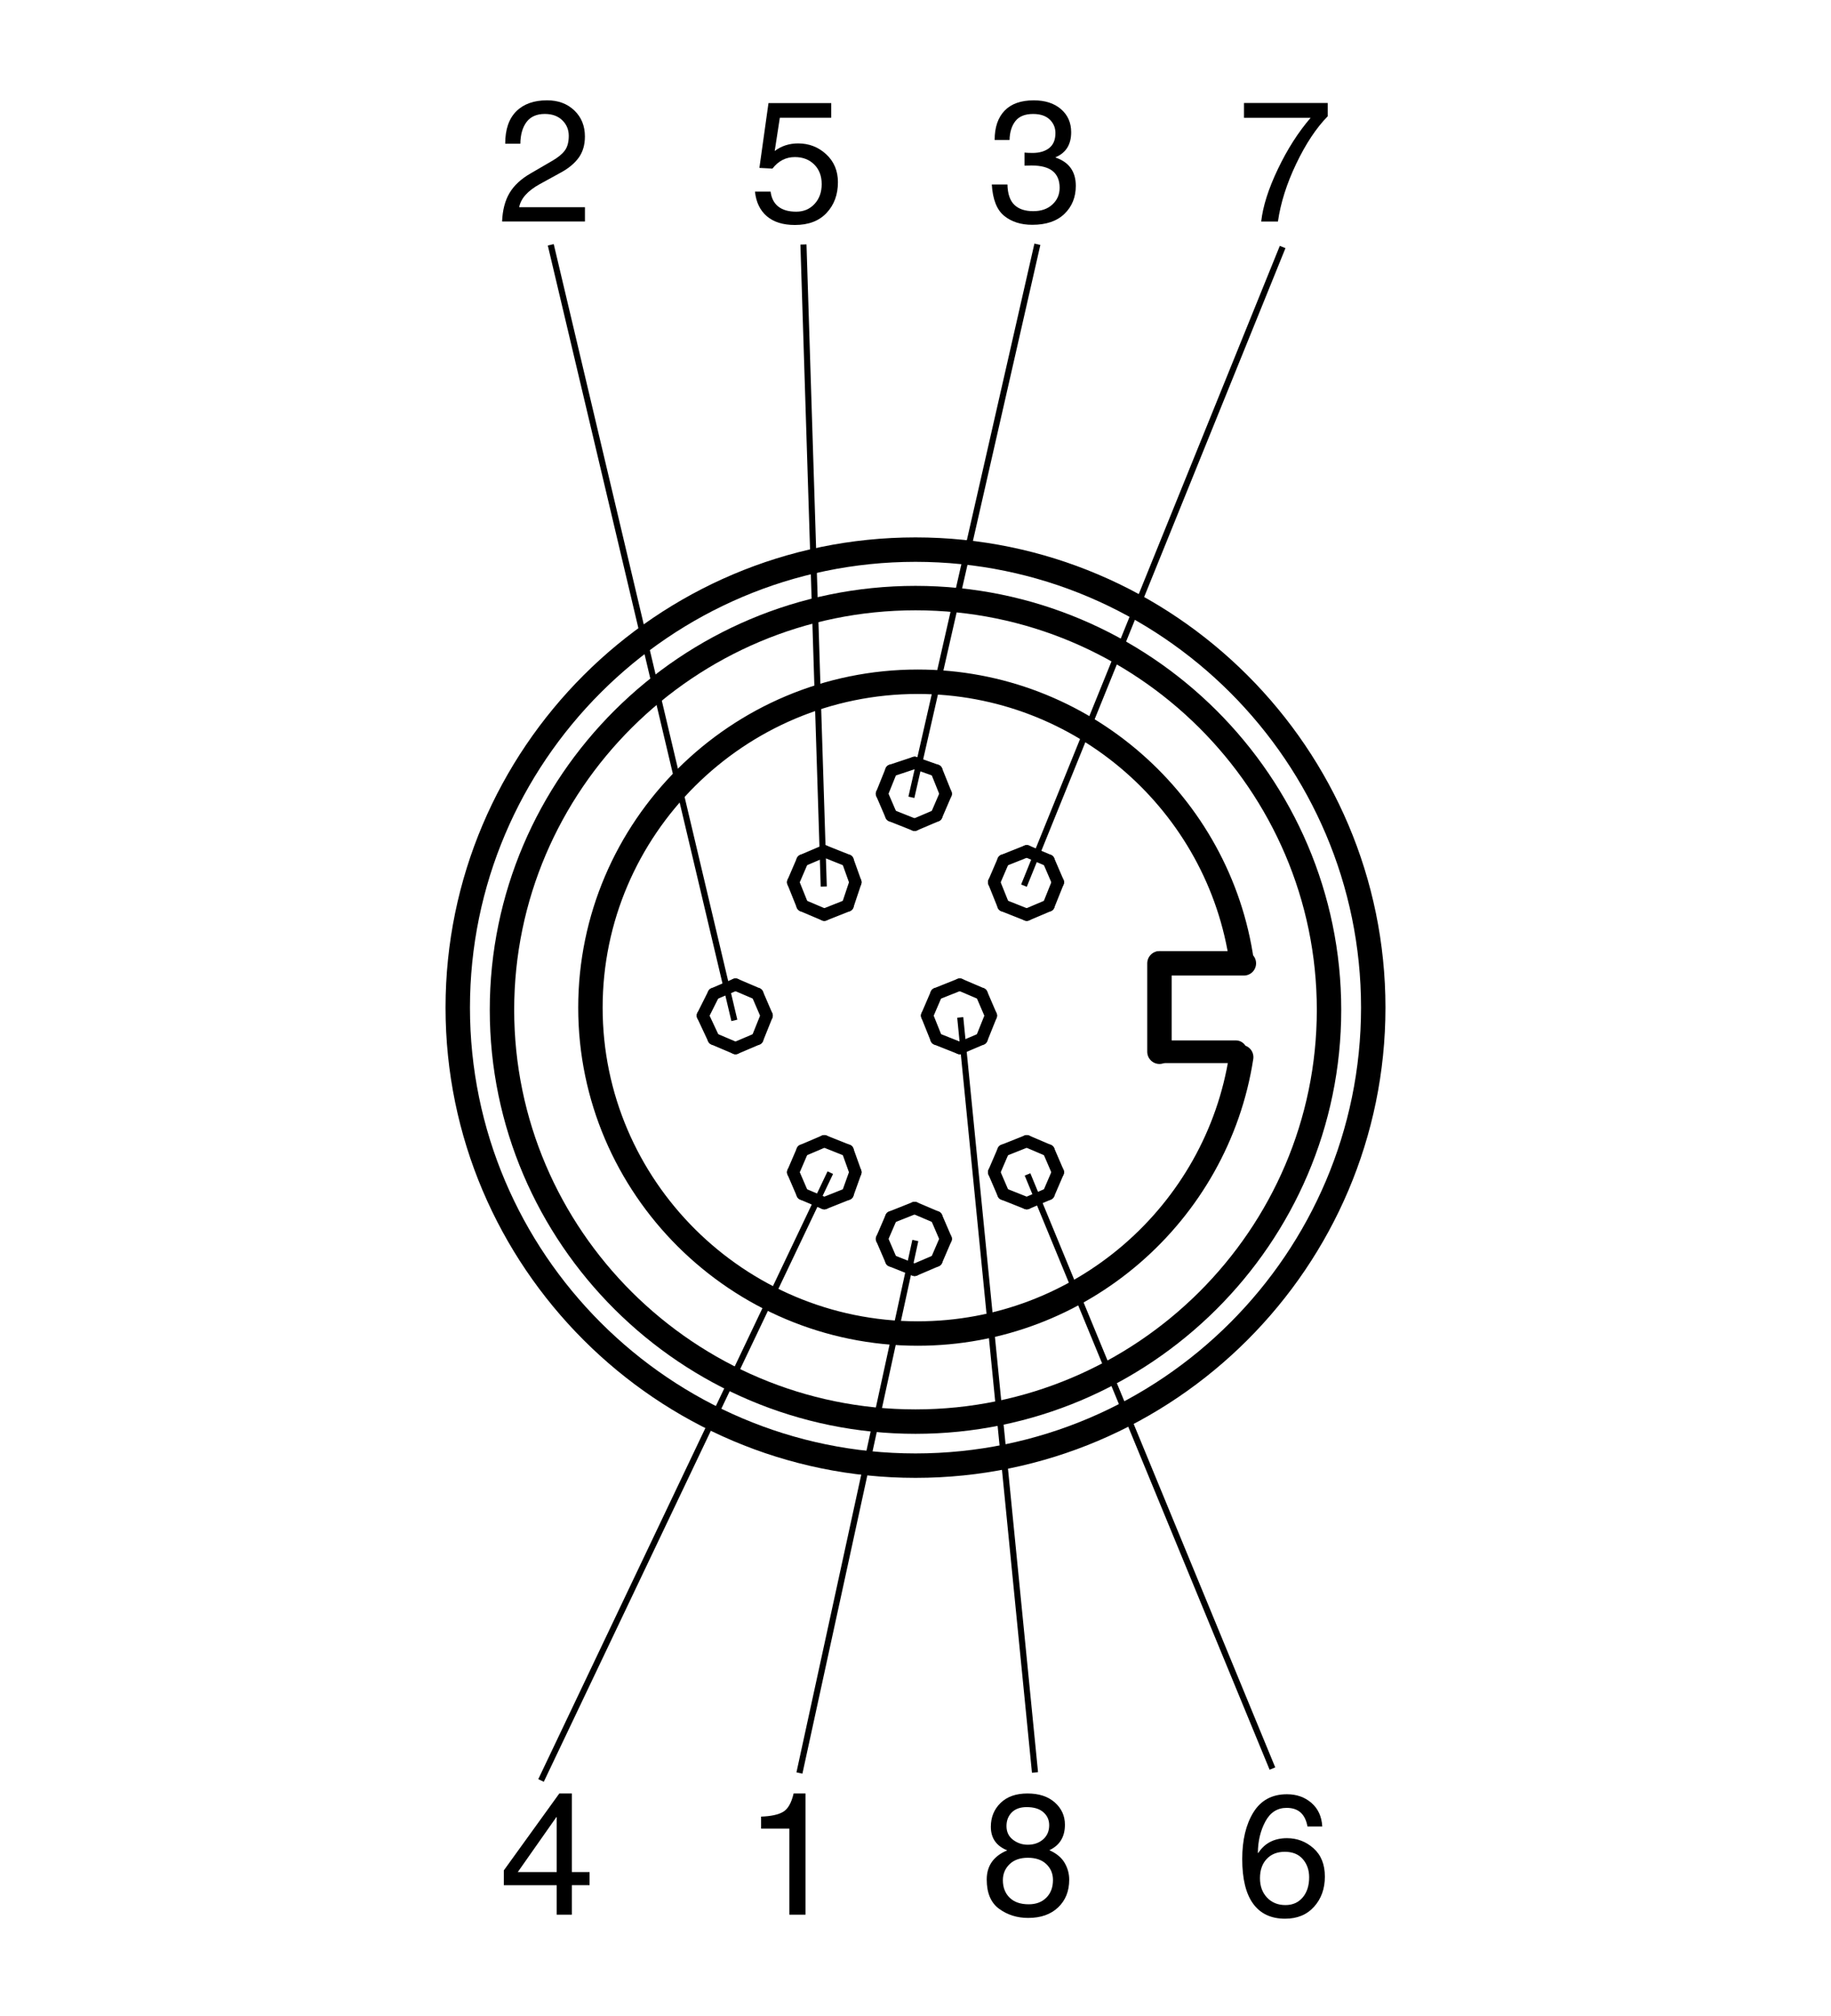
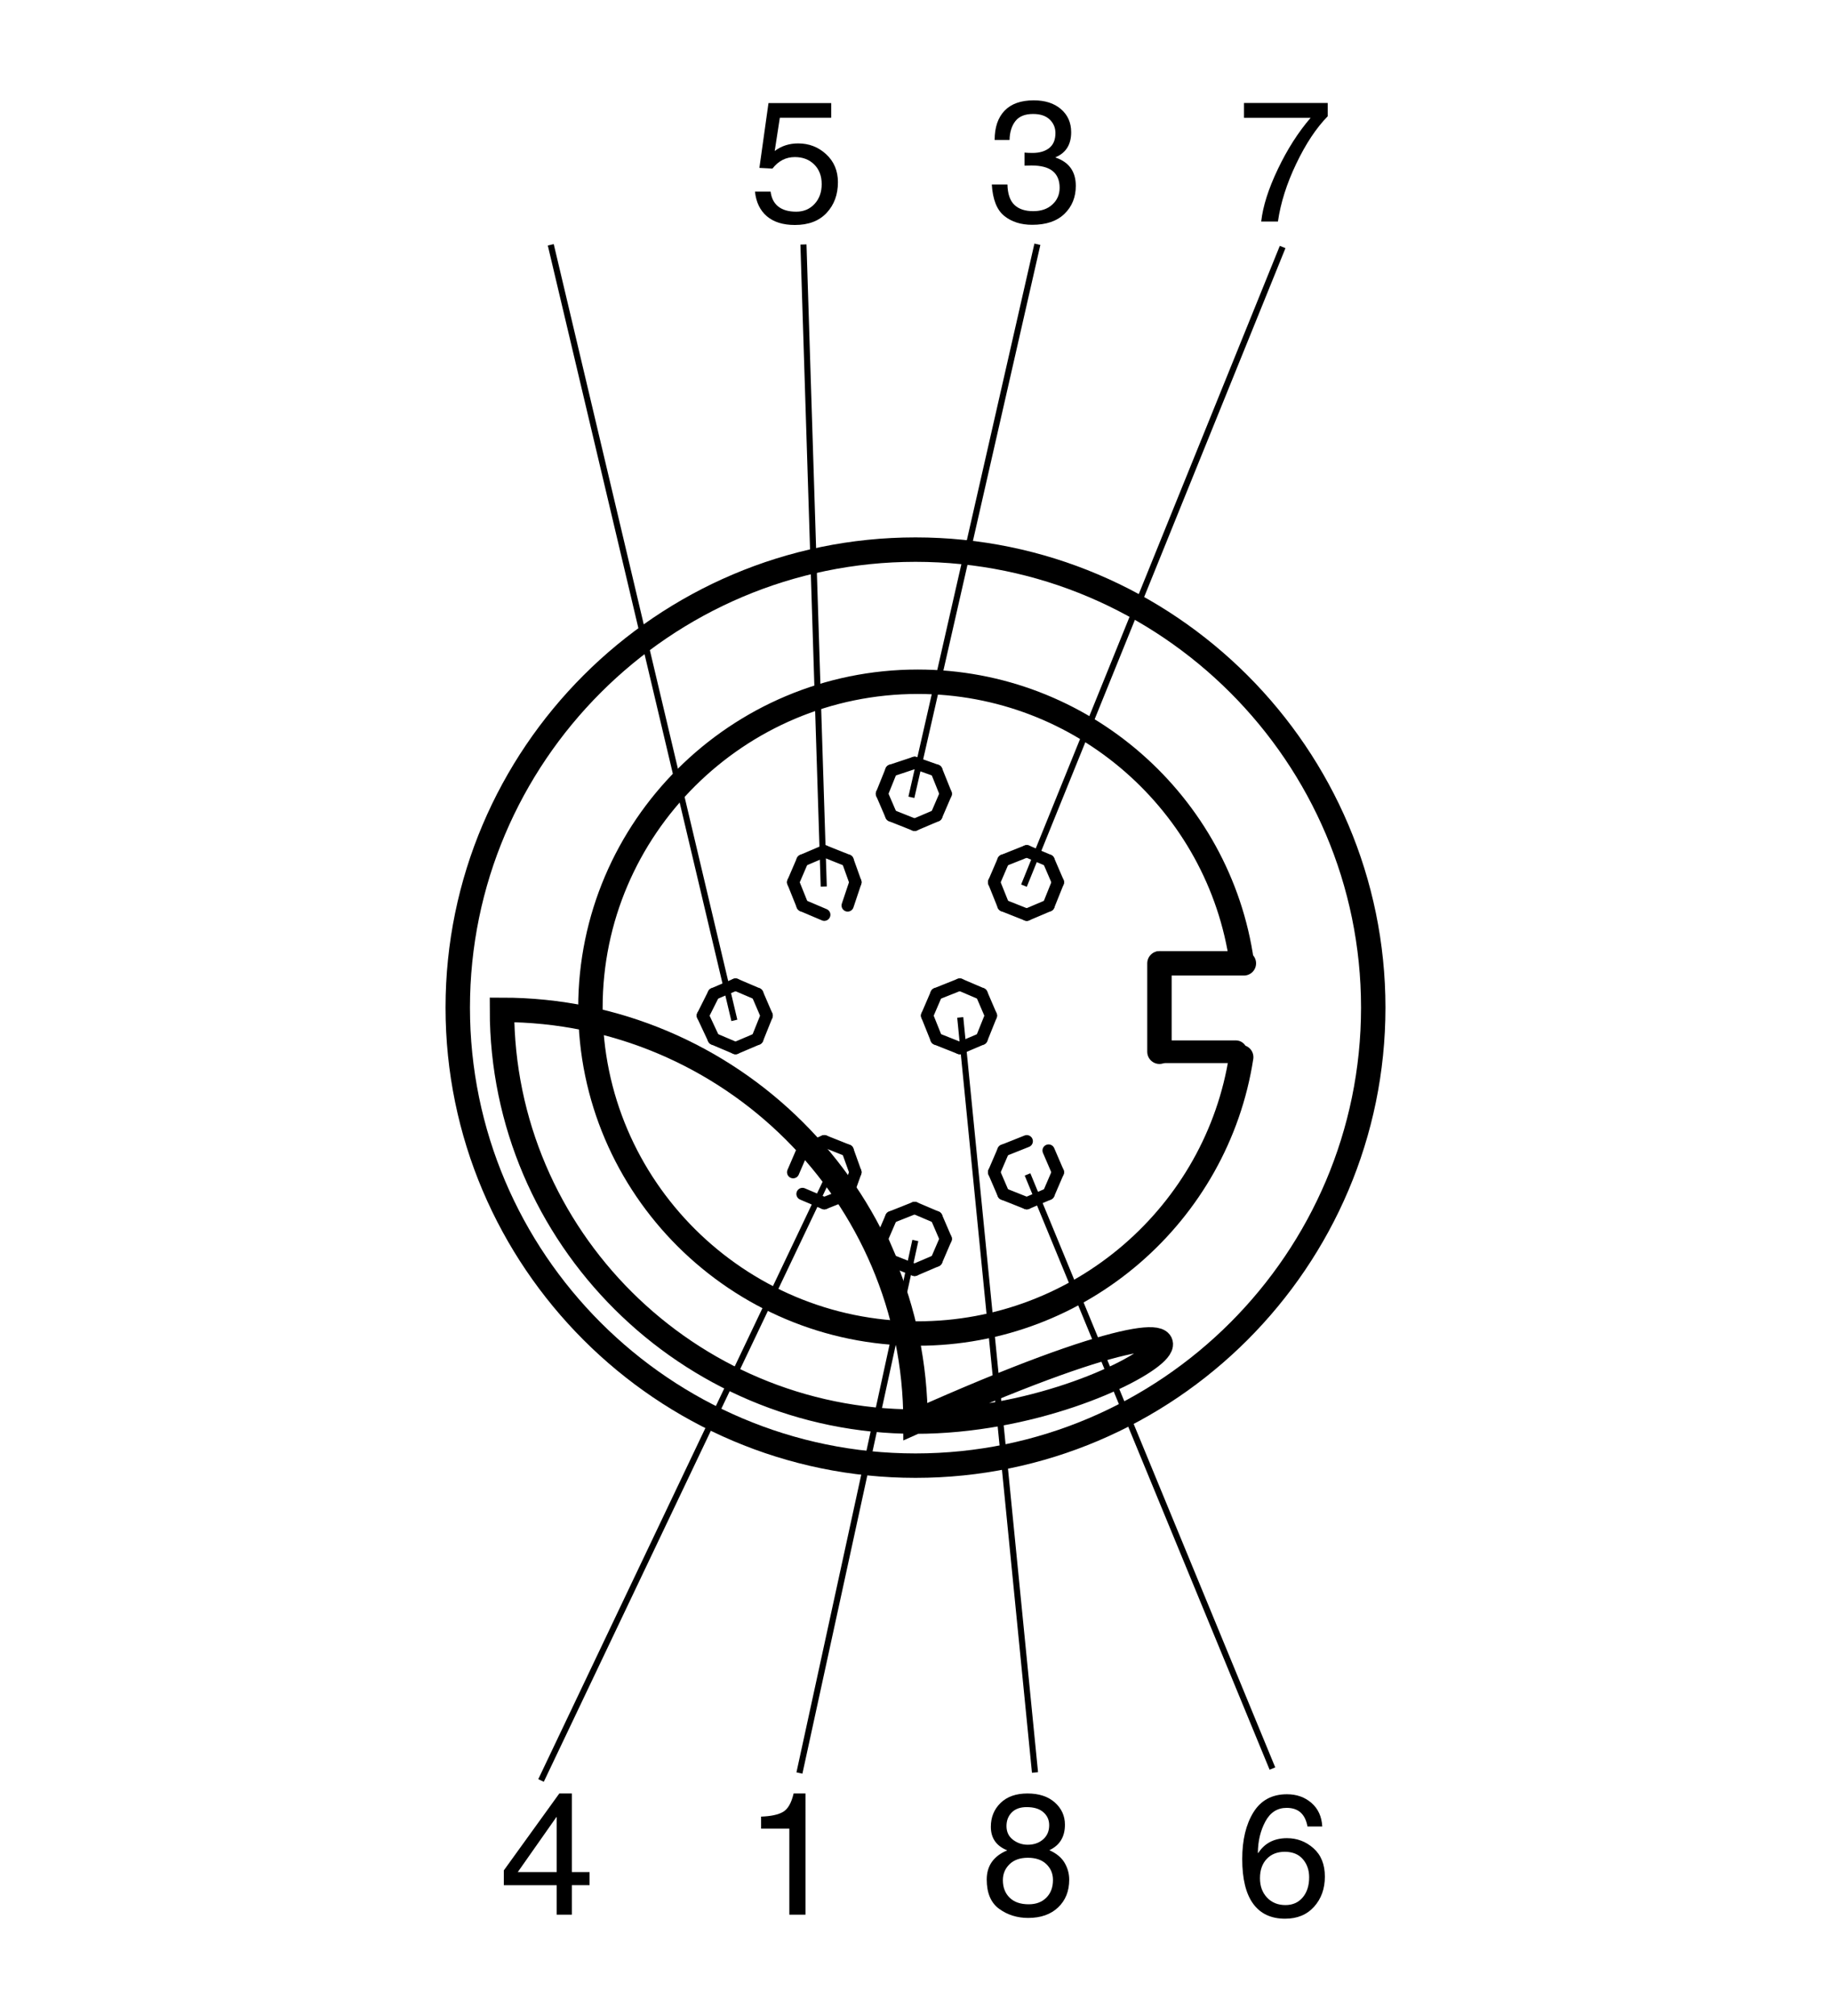
<svg xmlns="http://www.w3.org/2000/svg" version="1.2" baseProfile="tiny" x="0px" y="0px" viewBox="0 0 85.04 93.581" overflow="visible" xml:space="preserve">
  <g id="Frame">
    <rect fill="none" width="85.04" height="93.543" />
  </g>
  <g id="Ebene_1">
    <g>
-       <path d="M23.464,6.673c0-0.662,0.171-1.163,0.512-1.504s0.819-0.512,1.433-0.512c0.516,0,0.937,0.156,1.265,0.469    s0.492,0.716,0.492,1.211c0,0.385-0.095,0.71-0.283,0.975c-0.189,0.264-0.467,0.497-0.834,0.697l-0.968,0.531    c-0.57,0.312-0.893,0.672-0.968,1.078h3.054v0.664H23.32c0.021-0.529,0.135-0.969,0.343-1.32c0.208-0.352,0.534-0.655,0.977-0.91    l1.007-0.586c0.268-0.154,0.463-0.313,0.585-0.479c0.123-0.166,0.184-0.393,0.184-0.682c0-0.287-0.1-0.527-0.301-0.723    c-0.2-0.195-0.471-0.293-0.812-0.293c-0.377,0-0.66,0.125-0.847,0.373s-0.284,0.585-0.289,1.01H23.464z" />
-     </g>
+       </g>
    <g>
      <path d="M35.981,7.009c0.31-0.234,0.673-0.352,1.089-0.352c0.505,0,0.939,0.168,1.302,0.504s0.545,0.768,0.545,1.297    c0,0.576-0.175,1.05-0.525,1.424s-0.841,0.561-1.474,0.561c-0.549,0-0.983-0.135-1.3-0.404s-0.502-0.652-0.554-1.146h0.726    c0.037,0.302,0.155,0.533,0.355,0.693c0.2,0.16,0.479,0.24,0.835,0.24c0.346,0,0.63-0.12,0.851-0.359s0.332-0.545,0.332-0.918    c0-0.38-0.116-0.685-0.348-0.914c-0.231-0.229-0.531-0.344-0.898-0.344c-0.417,0-0.764,0.178-1.042,0.535L35.27,7.794l0.422-3.008    h2.913v0.68h-2.386L35.981,7.009z" />
    </g>
    <g>
      <path d="M47.582,7.083c0.117,0.01,0.24,0.016,0.367,0.016c0.331,0,0.592-0.076,0.783-0.229c0.191-0.152,0.287-0.383,0.287-0.693    c0-0.25-0.089-0.46-0.268-0.631c-0.178-0.17-0.435-0.256-0.771-0.256c-0.372,0-0.645,0.109-0.818,0.328    c-0.173,0.219-0.265,0.512-0.275,0.879h-0.691c0-0.586,0.154-1.039,0.461-1.359s0.759-0.48,1.355-0.48    c0.528,0,0.95,0.136,1.265,0.408s0.473,0.629,0.473,1.072c0,0.57-0.241,0.957-0.723,1.16v0.016    c0.625,0.213,0.938,0.651,0.938,1.312c0,0.529-0.176,0.962-0.527,1.301s-0.85,0.508-1.496,0.508c-0.528,0-0.963-0.139-1.304-0.416    s-0.532-0.762-0.574-1.455h0.726c0.01,0.432,0.117,0.747,0.32,0.943s0.496,0.295,0.878,0.295c0.37,0,0.667-0.103,0.89-0.309    c0.224-0.206,0.336-0.465,0.336-0.777c0-0.341-0.107-0.599-0.32-0.773s-0.544-0.262-0.992-0.262c-0.107,0-0.213,0.002-0.32,0.008    V7.083z" />
    </g>
    <g>
      <path d="M26.559,87.507v1.367h-0.703v-1.367H23.4v-0.688l2.577-3.57h0.582v3.648h0.824v0.609H26.559z M24.048,86.897h1.808v-2.551    h-0.016L24.048,86.897z" />
    </g>
    <g>
      <path d="M37.41,88.874h-0.75v-3.992h-1.312v-0.559c0.458-0.016,0.799-0.089,1.023-0.221c0.224-0.131,0.387-0.416,0.488-0.854    h0.551V88.874z" />
    </g>
    <g>
      <path d="M49.46,84.698c0,0.565-0.241,0.959-0.723,1.184c0.331,0.148,0.567,0.344,0.709,0.588c0.142,0.244,0.213,0.503,0.213,0.779    c0,0.534-0.172,0.963-0.516,1.289s-0.807,0.488-1.39,0.488c-0.51,0-0.958-0.14-1.345-0.42s-0.58-0.735-0.58-1.365    c0-0.635,0.317-1.086,0.953-1.352c-0.508-0.203-0.762-0.568-0.762-1.094c0-0.443,0.15-0.811,0.451-1.105s0.718-0.441,1.251-0.441    s0.957,0.139,1.269,0.416S49.46,84.287,49.46,84.698z M47.738,86.233c-0.362,0-0.646,0.1-0.851,0.301    c-0.206,0.201-0.309,0.447-0.309,0.738c0,0.336,0.104,0.607,0.312,0.812c0.208,0.206,0.505,0.309,0.89,0.309    c0.341,0,0.614-0.103,0.818-0.309c0.205-0.206,0.307-0.479,0.307-0.82c0-0.292-0.102-0.537-0.307-0.734    C48.395,86.333,48.107,86.233,47.738,86.233z M47.73,85.628c0.289,0,0.528-0.083,0.716-0.248c0.189-0.166,0.283-0.385,0.283-0.658    c0-0.245-0.09-0.446-0.271-0.604c-0.181-0.158-0.439-0.236-0.775-0.236c-0.299,0-0.53,0.083-0.693,0.248    c-0.163,0.166-0.244,0.375-0.244,0.631c0,0.273,0.102,0.486,0.305,0.639C47.253,85.552,47.48,85.628,47.73,85.628z" />
    </g>
    <g>
      <path d="M60.725,84.78c-0.052-0.287-0.158-0.502-0.318-0.646c-0.16-0.145-0.376-0.217-0.65-0.217    c-0.432,0-0.761,0.211-0.988,0.633s-0.342,0.905-0.348,1.449l0.016,0.016c0.299-0.461,0.745-0.691,1.335-0.691    c0.471,0,0.882,0.156,1.234,0.469s0.527,0.751,0.527,1.316c0,0.56-0.167,1.025-0.5,1.396c-0.333,0.371-0.782,0.557-1.347,0.557    c-0.651,0-1.146-0.232-1.484-0.695s-0.507-1.155-0.507-2.074c0-0.885,0.173-1.608,0.519-2.168s0.866-0.84,1.558-0.84    c0.448,0,0.827,0.133,1.136,0.4s0.478,0.632,0.504,1.096H60.725z M58.519,87.183c0,0.367,0.109,0.667,0.328,0.898    c0.218,0.232,0.503,0.348,0.855,0.348c0.336,0,0.603-0.119,0.802-0.355s0.299-0.548,0.299-0.934c0-0.336-0.098-0.617-0.295-0.844    c-0.196-0.227-0.476-0.34-0.837-0.34c-0.352,0-0.631,0.111-0.839,0.332C58.623,86.509,58.519,86.808,58.519,87.183z" />
    </g>
    <g>
      <path d="M57.776,4.78h3.889v0.617c-0.533,0.544-1.021,1.28-1.464,2.207c-0.443,0.927-0.725,1.82-0.848,2.68h-0.777    c0.078-0.708,0.337-1.523,0.778-2.443c0.44-0.92,0.947-1.711,1.518-2.373h-3.096V4.78z" />
    </g>
    <path fill-rule="evenodd" fill="none" stroke="#000000" stroke-width="1.134" stroke-linecap="round" stroke-miterlimit="2.613" d="   M42.52,68.032c-11.71,0-21.26-9.55-21.26-21.26c0-11.71,9.55-21.26,21.26-21.26c11.709,0,21.26,9.55,21.26,21.26   C63.779,58.482,54.229,68.032,42.52,68.032L42.52,68.032z" />
    <line fill="none" stroke="#000000" stroke-width="1.134" stroke-linecap="round" stroke-miterlimit="2.613" x1="57.771" y1="44.716" x2="53.878" y2="44.716" />
    <line fill="none" stroke="#000000" stroke-width="1.053" stroke-linecap="round" stroke-miterlimit="2.613" x1="53.884" y1="48.82" x2="57.398" y2="48.82" />
    <line fill="none" stroke="#000000" stroke-width="1.134" stroke-linecap="round" stroke-miterlimit="2.613" x1="53.85" y1="44.716" x2="53.85" y2="48.82" />
-     <path fill="none" stroke="#000000" stroke-width="1.134" stroke-linecap="round" stroke-miterlimit="2.613" d="M42.52,65.988   c-10.578,0-19.206-8.586-19.206-19.113c0-10.527,8.628-19.113,19.206-19.113c10.578,0,19.206,8.586,19.206,19.113   C61.726,57.402,53.098,65.988,42.52,65.988L42.52,65.988z" />
+     <path fill="none" stroke="#000000" stroke-width="1.134" stroke-linecap="round" stroke-miterlimit="2.613" d="M42.52,65.988   c-10.578,0-19.206-8.586-19.206-19.113c10.578,0,19.206,8.586,19.206,19.113   C61.726,57.402,53.098,65.988,42.52,65.988L42.52,65.988z" />
    <path fill="none" stroke="#000000" stroke-width="1.134" stroke-linecap="round" stroke-miterlimit="2.613" d="M57.647,49.071   c-1.119,7.247-7.438,12.828-15.025,12.828c-8.372,0-15.2-6.795-15.2-15.127c0-8.332,6.828-15.127,15.2-15.127   c7.652,0,14.016,5.678,15.052,13.017" />
    <line fill="none" stroke="#000000" stroke-width="0.567" stroke-linecap="round" stroke-linejoin="round" stroke-miterlimit="2.613" x1="36.837" y1="40.951" x2="37.271" y2="39.943" />
    <line fill="none" stroke="#000000" stroke-width="0.567" stroke-linecap="round" stroke-linejoin="round" stroke-miterlimit="2.613" x1="37.271" y1="39.943" x2="38.284" y2="39.511" />
    <line fill="none" stroke="#000000" stroke-width="0.567" stroke-linecap="round" stroke-linejoin="round" stroke-miterlimit="2.613" x1="38.284" y1="39.511" x2="39.369" y2="39.943" />
    <line fill="none" stroke="#000000" stroke-width="0.567" stroke-linecap="round" stroke-linejoin="round" stroke-miterlimit="2.613" x1="39.369" y1="39.943" x2="39.73" y2="40.951" />
    <line fill="none" stroke="#000000" stroke-width="0.567" stroke-linecap="round" stroke-linejoin="round" stroke-miterlimit="2.613" x1="39.73" y1="40.951" x2="39.369" y2="42.031" />
-     <line fill="none" stroke="#000000" stroke-width="0.567" stroke-linecap="round" stroke-linejoin="round" stroke-miterlimit="2.613" x1="39.369" y1="42.031" x2="38.284" y2="42.461" />
    <line fill="none" stroke="#000000" stroke-width="0.567" stroke-linecap="round" stroke-linejoin="round" stroke-miterlimit="2.613" x1="38.284" y1="42.461" x2="37.271" y2="42.031" />
    <line fill="none" stroke="#000000" stroke-width="0.567" stroke-linecap="round" stroke-linejoin="round" stroke-miterlimit="2.613" x1="37.271" y1="42.031" x2="36.837" y2="40.951" />
    <line fill="none" stroke="#000000" stroke-width="0.567" stroke-linecap="round" stroke-linejoin="round" stroke-miterlimit="2.613" x1="36.837" y1="54.412" x2="37.271" y2="53.404" />
    <line fill="none" stroke="#000000" stroke-width="0.567" stroke-linecap="round" stroke-linejoin="round" stroke-miterlimit="2.613" x1="37.271" y1="53.404" x2="38.284" y2="52.972" />
    <line fill="none" stroke="#000000" stroke-width="0.567" stroke-linecap="round" stroke-linejoin="round" stroke-miterlimit="2.613" x1="38.284" y1="52.972" x2="39.369" y2="53.404" />
    <line fill="none" stroke="#000000" stroke-width="0.567" stroke-linecap="round" stroke-linejoin="round" stroke-miterlimit="2.613" x1="39.369" y1="53.404" x2="39.73" y2="54.412" />
    <line fill="none" stroke="#000000" stroke-width="0.567" stroke-linecap="round" stroke-linejoin="round" stroke-miterlimit="2.613" x1="39.73" y1="54.412" x2="39.369" y2="55.42" />
    <line fill="none" stroke="#000000" stroke-width="0.567" stroke-linecap="round" stroke-linejoin="round" stroke-miterlimit="2.613" x1="39.369" y1="55.42" x2="38.284" y2="55.852" />
    <line fill="none" stroke="#000000" stroke-width="0.567" stroke-linecap="round" stroke-linejoin="round" stroke-miterlimit="2.613" x1="38.284" y1="55.852" x2="37.271" y2="55.42" />
-     <line fill="none" stroke="#000000" stroke-width="0.567" stroke-linecap="round" stroke-linejoin="round" stroke-miterlimit="2.613" x1="37.271" y1="55.42" x2="36.837" y2="54.412" />
    <line fill="none" stroke="#000000" stroke-width="0.567" stroke-linecap="round" stroke-linejoin="round" stroke-miterlimit="2.613" x1="46.169" y1="40.951" x2="46.603" y2="39.943" />
    <line fill="none" stroke="#000000" stroke-width="0.567" stroke-linecap="round" stroke-linejoin="round" stroke-miterlimit="2.613" x1="46.603" y1="39.943" x2="47.688" y2="39.511" />
    <line fill="none" stroke="#000000" stroke-width="0.567" stroke-linecap="round" stroke-linejoin="round" stroke-miterlimit="2.613" x1="47.688" y1="39.511" x2="48.701" y2="39.943" />
    <line fill="none" stroke="#000000" stroke-width="0.567" stroke-linecap="round" stroke-linejoin="round" stroke-miterlimit="2.613" x1="48.701" y1="39.943" x2="49.135" y2="40.951" />
    <line fill="none" stroke="#000000" stroke-width="0.567" stroke-linecap="round" stroke-linejoin="round" stroke-miterlimit="2.613" x1="49.135" y1="40.951" x2="48.701" y2="42.031" />
    <line fill="none" stroke="#000000" stroke-width="0.567" stroke-linecap="round" stroke-linejoin="round" stroke-miterlimit="2.613" x1="48.701" y1="42.031" x2="47.688" y2="42.461" />
    <line fill="none" stroke="#000000" stroke-width="0.567" stroke-linecap="round" stroke-linejoin="round" stroke-miterlimit="2.613" x1="47.688" y1="42.461" x2="46.603" y2="42.031" />
    <line fill="none" stroke="#000000" stroke-width="0.567" stroke-linecap="round" stroke-linejoin="round" stroke-miterlimit="2.613" x1="46.603" y1="42.031" x2="46.169" y2="40.951" />
    <line fill="none" stroke="#000000" stroke-width="0.567" stroke-linecap="round" stroke-linejoin="round" stroke-miterlimit="2.613" x1="46.169" y1="54.412" x2="46.603" y2="53.404" />
    <line fill="none" stroke="#000000" stroke-width="0.567" stroke-linecap="round" stroke-linejoin="round" stroke-miterlimit="2.613" x1="46.603" y1="53.404" x2="47.688" y2="52.972" />
-     <line fill="none" stroke="#000000" stroke-width="0.567" stroke-linecap="round" stroke-linejoin="round" stroke-miterlimit="2.613" x1="47.688" y1="52.972" x2="48.701" y2="53.404" />
    <line fill="none" stroke="#000000" stroke-width="0.567" stroke-linecap="round" stroke-linejoin="round" stroke-miterlimit="2.613" x1="48.701" y1="53.404" x2="49.135" y2="54.412" />
    <line fill="none" stroke="#000000" stroke-width="0.567" stroke-linecap="round" stroke-linejoin="round" stroke-miterlimit="2.613" x1="49.135" y1="54.412" x2="48.701" y2="55.42" />
    <line fill="none" stroke="#000000" stroke-width="0.567" stroke-linecap="round" stroke-linejoin="round" stroke-miterlimit="2.613" x1="48.701" y1="55.42" x2="47.688" y2="55.852" />
    <line fill="none" stroke="#000000" stroke-width="0.567" stroke-linecap="round" stroke-linejoin="round" stroke-miterlimit="2.613" x1="47.688" y1="55.852" x2="46.603" y2="55.42" />
    <line fill="none" stroke="#000000" stroke-width="0.567" stroke-linecap="round" stroke-linejoin="round" stroke-miterlimit="2.613" x1="46.603" y1="55.42" x2="46.169" y2="54.412" />
    <line fill="none" stroke="#000000" stroke-width="0.567" stroke-linecap="round" stroke-linejoin="round" stroke-miterlimit="2.613" x1="40.96" y1="57.507" x2="41.395" y2="56.5" />
    <line fill="none" stroke="#000000" stroke-width="0.567" stroke-linecap="round" stroke-linejoin="round" stroke-miterlimit="2.613" x1="41.395" y1="56.5" x2="42.479" y2="56.069" />
    <line fill="none" stroke="#000000" stroke-width="0.567" stroke-linecap="round" stroke-linejoin="round" stroke-miterlimit="2.613" x1="42.479" y1="56.069" x2="43.492" y2="56.5" />
    <line fill="none" stroke="#000000" stroke-width="0.567" stroke-linecap="round" stroke-linejoin="round" stroke-miterlimit="2.613" x1="43.492" y1="56.5" x2="43.926" y2="57.507" />
    <line fill="none" stroke="#000000" stroke-width="0.567" stroke-linecap="round" stroke-linejoin="round" stroke-miterlimit="2.613" x1="43.926" y1="57.507" x2="43.492" y2="58.515" />
    <line fill="none" stroke="#000000" stroke-width="0.567" stroke-linecap="round" stroke-linejoin="round" stroke-miterlimit="2.613" x1="43.492" y1="58.515" x2="42.479" y2="58.948" />
    <line fill="none" stroke="#000000" stroke-width="0.567" stroke-linecap="round" stroke-linejoin="round" stroke-miterlimit="2.613" x1="42.479" y1="58.948" x2="41.395" y2="58.515" />
    <line fill="none" stroke="#000000" stroke-width="0.567" stroke-linecap="round" stroke-linejoin="round" stroke-miterlimit="2.613" x1="41.395" y1="58.515" x2="40.96" y2="57.507" />
    <line fill="none" stroke="#000000" stroke-width="0.567" stroke-linecap="round" stroke-linejoin="round" stroke-miterlimit="2.613" x1="43.058" y1="47.142" x2="43.492" y2="46.134" />
    <line fill="none" stroke="#000000" stroke-width="0.567" stroke-linecap="round" stroke-linejoin="round" stroke-miterlimit="2.613" x1="43.492" y1="46.134" x2="44.577" y2="45.701" />
    <line fill="none" stroke="#000000" stroke-width="0.567" stroke-linecap="round" stroke-linejoin="round" stroke-miterlimit="2.613" x1="44.577" y1="45.701" x2="45.59" y2="46.134" />
    <line fill="none" stroke="#000000" stroke-width="0.567" stroke-linecap="round" stroke-linejoin="round" stroke-miterlimit="2.613" x1="45.59" y1="46.134" x2="46.024" y2="47.142" />
    <line fill="none" stroke="#000000" stroke-width="0.567" stroke-linecap="round" stroke-linejoin="round" stroke-miterlimit="2.613" x1="46.024" y1="47.142" x2="45.59" y2="48.222" />
    <line fill="none" stroke="#000000" stroke-width="0.567" stroke-linecap="round" stroke-linejoin="round" stroke-miterlimit="2.613" x1="45.59" y1="48.222" x2="44.577" y2="48.653" />
    <line fill="none" stroke="#000000" stroke-width="0.567" stroke-linecap="round" stroke-linejoin="round" stroke-miterlimit="2.613" x1="44.577" y1="48.653" x2="43.492" y2="48.222" />
    <line fill="none" stroke="#000000" stroke-width="0.567" stroke-linecap="round" stroke-linejoin="round" stroke-miterlimit="2.613" x1="43.492" y1="48.222" x2="43.058" y2="47.142" />
    <line fill="none" stroke="#000000" stroke-width="0.567" stroke-linecap="round" stroke-linejoin="round" stroke-miterlimit="2.613" x1="40.96" y1="36.847" x2="41.395" y2="35.768" />
    <line fill="none" stroke="#000000" stroke-width="0.567" stroke-linecap="round" stroke-linejoin="round" stroke-miterlimit="2.613" x1="41.395" y1="35.768" x2="42.479" y2="35.408" />
    <line fill="none" stroke="#000000" stroke-width="0.567" stroke-linecap="round" stroke-linejoin="round" stroke-miterlimit="2.613" x1="42.479" y1="35.408" x2="43.492" y2="35.768" />
    <line fill="none" stroke="#000000" stroke-width="0.567" stroke-linecap="round" stroke-linejoin="round" stroke-miterlimit="2.613" x1="43.492" y1="35.768" x2="43.926" y2="36.847" />
    <line fill="none" stroke="#000000" stroke-width="0.567" stroke-linecap="round" stroke-linejoin="round" stroke-miterlimit="2.613" x1="43.926" y1="36.847" x2="43.492" y2="37.856" />
    <line fill="none" stroke="#000000" stroke-width="0.567" stroke-linecap="round" stroke-linejoin="round" stroke-miterlimit="2.613" x1="43.492" y1="37.856" x2="42.479" y2="38.287" />
    <line fill="none" stroke="#000000" stroke-width="0.567" stroke-linecap="round" stroke-linejoin="round" stroke-miterlimit="2.613" x1="42.479" y1="38.287" x2="41.395" y2="37.856" />
    <line fill="none" stroke="#000000" stroke-width="0.567" stroke-linecap="round" stroke-linejoin="round" stroke-miterlimit="2.613" x1="41.395" y1="37.856" x2="40.96" y2="36.847" />
    <line fill="none" stroke="#000000" stroke-width="0.567" stroke-linecap="round" stroke-linejoin="round" stroke-miterlimit="2.613" x1="32.642" y1="47.142" x2="33.148" y2="46.134" />
    <line fill="none" stroke="#000000" stroke-width="0.567" stroke-linecap="round" stroke-linejoin="round" stroke-miterlimit="2.613" x1="33.148" y1="46.134" x2="34.161" y2="45.701" />
    <line fill="none" stroke="#000000" stroke-width="0.567" stroke-linecap="round" stroke-linejoin="round" stroke-miterlimit="2.613" x1="34.161" y1="45.701" x2="35.174" y2="46.134" />
    <line fill="none" stroke="#000000" stroke-width="0.567" stroke-linecap="round" stroke-linejoin="round" stroke-miterlimit="2.613" x1="35.174" y1="46.134" x2="35.608" y2="47.142" />
    <line fill="none" stroke="#000000" stroke-width="0.567" stroke-linecap="round" stroke-linejoin="round" stroke-miterlimit="2.613" x1="35.608" y1="47.142" x2="35.174" y2="48.222" />
    <line fill="none" stroke="#000000" stroke-width="0.567" stroke-linecap="round" stroke-linejoin="round" stroke-miterlimit="2.613" x1="35.174" y1="48.222" x2="34.161" y2="48.653" />
    <line fill="none" stroke="#000000" stroke-width="0.567" stroke-linecap="round" stroke-linejoin="round" stroke-miterlimit="2.613" x1="34.161" y1="48.653" x2="33.148" y2="48.222" />
    <line fill="none" stroke="#000000" stroke-width="0.567" stroke-linecap="round" stroke-linejoin="round" stroke-miterlimit="2.613" x1="33.148" y1="48.222" x2="32.642" y2="47.142" />
    <line fill="none" stroke="#000000" stroke-width="0.283" stroke-miterlimit="500" x1="59.571" y1="11.466" x2="47.557" y2="41.11" />
    <line fill="none" stroke="#000000" stroke-width="0.283" stroke-miterlimit="500" x1="48.181" y1="11.338" x2="42.329" y2="37.009" />
    <line fill="none" stroke="#000000" stroke-width="0.283" stroke-miterlimit="500" x1="37.316" y1="11.348" x2="38.259" y2="41.151" />
    <line fill="none" stroke="#000000" stroke-width="0.283" stroke-miterlimit="500" x1="25.58" y1="11.363" x2="34.107" y2="47.364" />
    <line fill="none" stroke="#000000" stroke-width="0.283" stroke-miterlimit="500" x1="38.563" y1="54.432" x2="25.128" y2="82.646" />
    <line fill="none" stroke="#000000" stroke-width="0.283" stroke-miterlimit="500" x1="42.512" y1="57.582" x2="37.129" y2="82.3" />
    <line fill="none" stroke="#000000" stroke-width="0.283" stroke-miterlimit="500" x1="47.723" y1="54.514" x2="59.097" y2="82.092" />
    <line fill="none" stroke="#000000" stroke-width="0.283" stroke-miterlimit="500" x1="44.598" y1="47.227" x2="48.07" y2="82.275" />
  </g>
</svg>